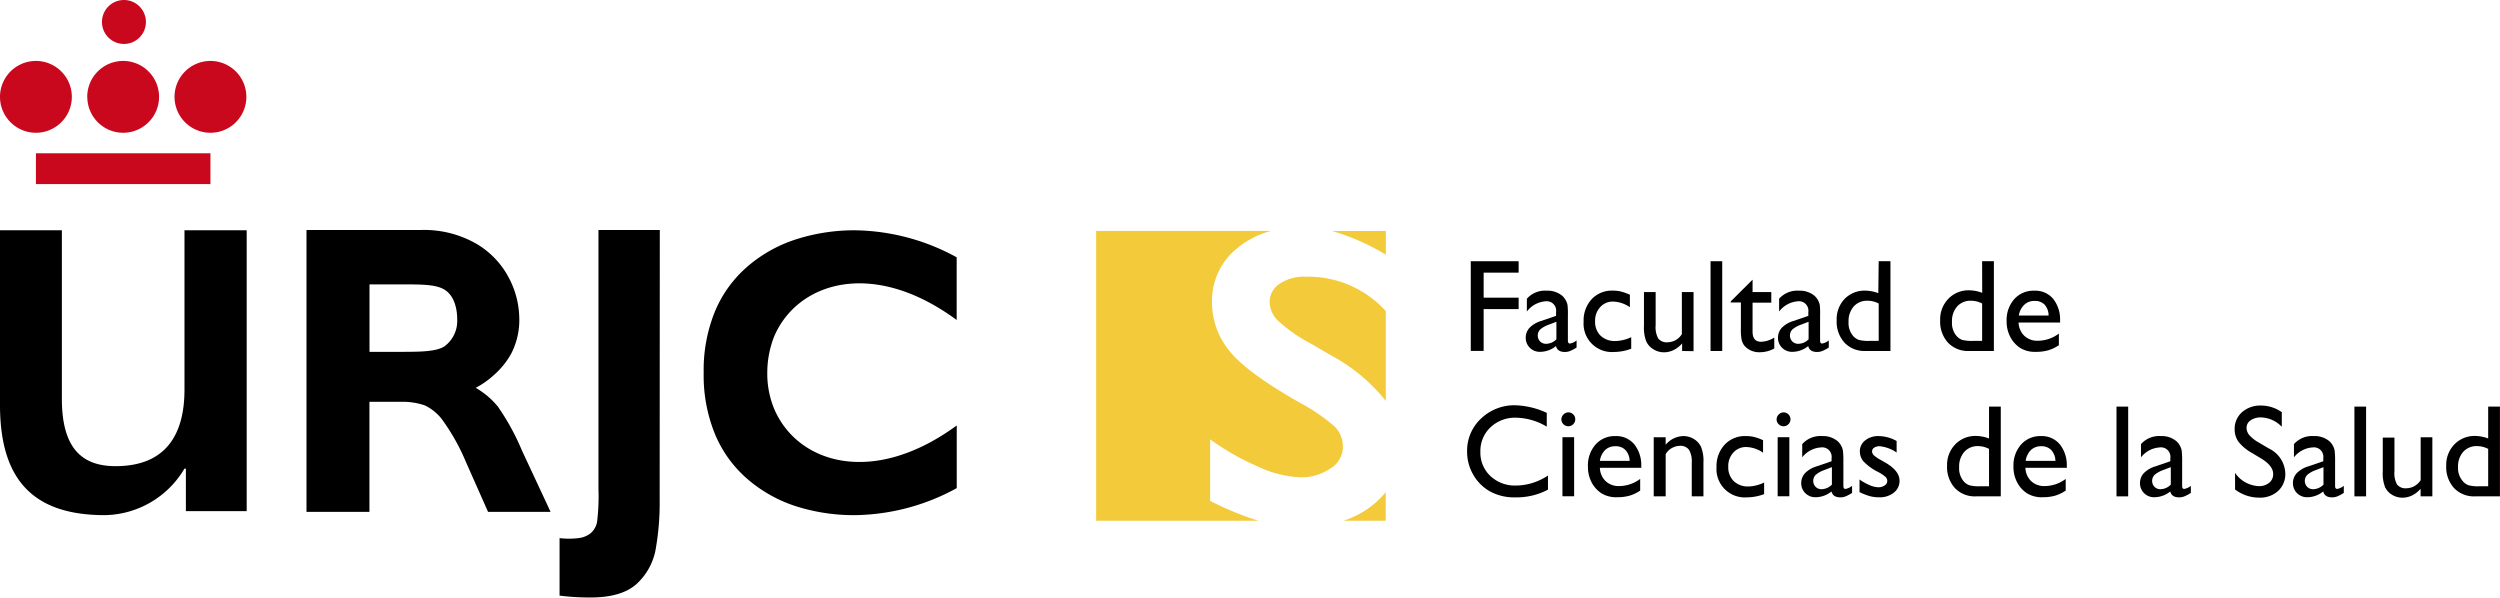
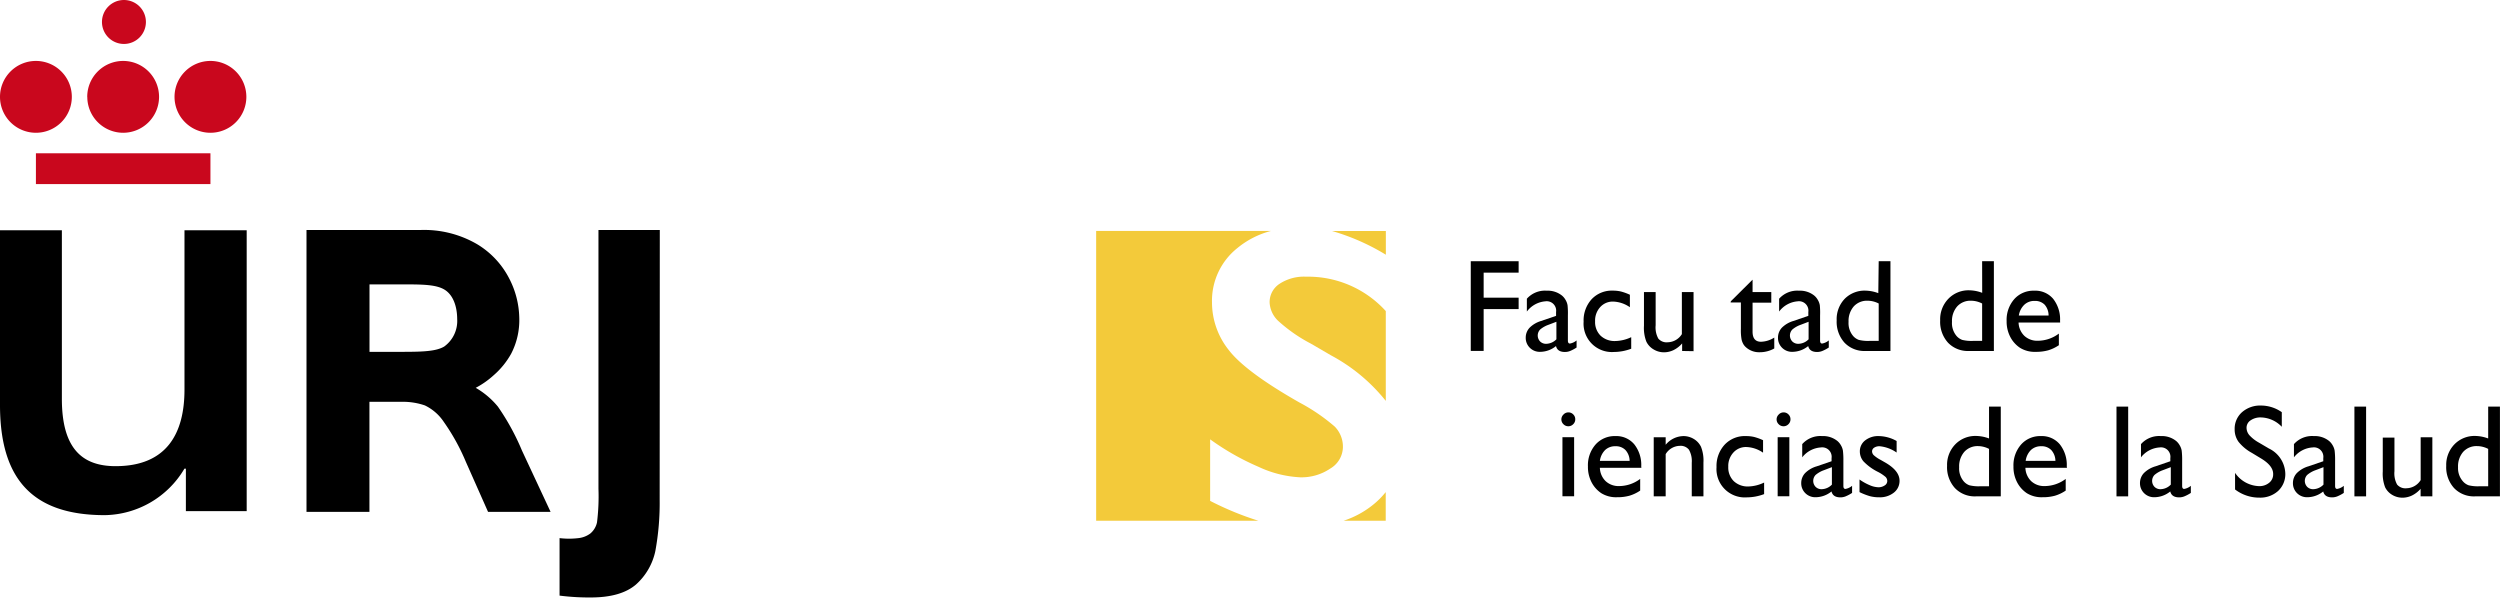
<svg xmlns="http://www.w3.org/2000/svg" id="Layer_1" data-name="Layer 1" viewBox="0 0 376.59 90.03">
  <defs>
    <style>.cls-1{fill:#f3ca3a;}.cls-2{fill:#c9071d;}</style>
  </defs>
  <title>Logos-Falcultades</title>
  <path d="M221.55,39.35h7.21v1.72h-5.27v3.77h5.27v1.72h-5.27v6.3h-1.94Z" />
  <path d="M236.18,47.52v3.78q0,.45.31.45a2.13,2.13,0,0,0,1-.47v1.07a5.77,5.77,0,0,1-1,.53,2.09,2.09,0,0,1-.76.14q-1.13,0-1.34-.89A3.83,3.83,0,0,1,232,53a2.11,2.11,0,0,1-1.55-.61,2.08,2.08,0,0,1-.62-1.54,2.17,2.17,0,0,1,.6-1.5,4.09,4.09,0,0,1,1.72-1l2.25-.77V47a1.42,1.42,0,0,0-1.61-1.61A3.87,3.87,0,0,0,230,46.93V45a3.65,3.65,0,0,1,3-1.21,3.41,3.41,0,0,1,2.31.75,2.37,2.37,0,0,1,.52.64,2.32,2.32,0,0,1,.3.8A11.87,11.87,0,0,1,236.18,47.52Zm-1.73,3.59V48.47l-1.18.45a4,4,0,0,0-1.27.72,1.3,1.3,0,0,0,0,1.8,1.25,1.25,0,0,0,.91.35A2.21,2.21,0,0,0,234.45,51.11Z" />
  <path d="M245.72,50.79v1.74a7.41,7.41,0,0,1-2.59.49,4.27,4.27,0,0,1-4.58-4.56,4.74,4.74,0,0,1,1.21-3.39,4.16,4.16,0,0,1,3.18-1.29,5.33,5.33,0,0,1,1.23.13,8.09,8.09,0,0,1,1.35.49v1.88a4.68,4.68,0,0,0-2.48-.85,2.53,2.53,0,0,0-2,.84,3,3,0,0,0-.76,2.13,2.88,2.88,0,0,0,.83,2.17,3.07,3.07,0,0,0,2.23.8A5.82,5.82,0,0,0,245.72,50.79Z" />
  <path d="M253.39,52.87V51.73a4.11,4.11,0,0,1-1.28,1,3.34,3.34,0,0,1-1.44.34,3,3,0,0,1-1.55-.42A2.73,2.73,0,0,1,248,51.46a5.71,5.71,0,0,1-.36-2.39V44h1.76V49a3.49,3.49,0,0,0,.4,2,1.62,1.62,0,0,0,1.41.56,2.58,2.58,0,0,0,2.14-1.23V44h1.76v8.9Z" />
-   <path d="M257.67,39.35h1.76V52.87h-1.76Z" />
  <path d="M260.73,45.38,264,42.13V44h2.82v1.59H264v4.36q0,1.53,1.27,1.53a3.93,3.93,0,0,0,2-.63v1.64a4.45,4.45,0,0,1-2.22.57,2.94,2.94,0,0,1-2-.71,2,2,0,0,1-.42-.48,2.54,2.54,0,0,1-.28-.7,7.81,7.81,0,0,1-.11-1.64V45.56h-1.55Z" />
  <path d="M274.17,47.52v3.78q0,.45.31.45a2.13,2.13,0,0,0,1-.47v1.07a5.77,5.77,0,0,1-1,.53,2.09,2.09,0,0,1-.76.14q-1.13,0-1.34-.89A3.83,3.83,0,0,1,270,53a2.11,2.11,0,0,1-1.55-.61,2.08,2.08,0,0,1-.62-1.54,2.17,2.17,0,0,1,.6-1.5,4.09,4.09,0,0,1,1.72-1l2.25-.77V47a1.42,1.42,0,0,0-1.61-1.61A3.87,3.87,0,0,0,268,46.93V45a3.65,3.65,0,0,1,3-1.21,3.41,3.41,0,0,1,2.31.75,2.37,2.37,0,0,1,.52.64,2.32,2.32,0,0,1,.3.8A11.87,11.87,0,0,1,274.17,47.52Zm-1.73,3.59V48.47l-1.18.45a4,4,0,0,0-1.27.72,1.3,1.3,0,0,0,0,1.8,1.25,1.25,0,0,0,.91.35A2.21,2.21,0,0,0,272.44,51.11Z" />
  <path d="M283,39.35h1.77V52.87H281a4.12,4.12,0,0,1-3.15-1.25,4.68,4.68,0,0,1-1.18-3.35A4.44,4.44,0,0,1,277.89,45,4.21,4.21,0,0,1,281,43.78a5.73,5.73,0,0,1,1.94.38Zm0,12V45.72a3.66,3.66,0,0,0-1.66-.42,2.69,2.69,0,0,0-2.1.86,3.33,3.33,0,0,0-.78,2.32,3,3,0,0,0,.68,2.12,2.1,2.1,0,0,0,.86.6,5.81,5.81,0,0,0,1.64.15Z" />
  <path d="M298.58,39.35h1.77V52.87h-3.76a4.12,4.12,0,0,1-3.15-1.25,4.68,4.68,0,0,1-1.18-3.35A4.44,4.44,0,0,1,293.5,45a4.21,4.21,0,0,1,3.15-1.27,5.73,5.73,0,0,1,1.94.38Zm0,12V45.72a3.66,3.66,0,0,0-1.66-.42,2.69,2.69,0,0,0-2.1.86,3.33,3.33,0,0,0-.78,2.32,3,3,0,0,0,.68,2.12,2.1,2.1,0,0,0,.86.6,5.81,5.81,0,0,0,1.64.15Z" />
  <path d="M310.33,48.58h-6.26a2.91,2.91,0,0,0,.86,2,2.83,2.83,0,0,0,2,.75,5.3,5.3,0,0,0,3.21-1.08V52a5.87,5.87,0,0,1-1.61.77,6.73,6.73,0,0,1-1.87.23,4.2,4.2,0,0,1-2.38-.61,4.43,4.43,0,0,1-1.46-1.64,5,5,0,0,1-.55-2.39,4.74,4.74,0,0,1,1.15-3.3,3.85,3.85,0,0,1,3-1.27A3.52,3.52,0,0,1,309.27,45a5,5,0,0,1,1.05,3.32Zm-6.22-1.05h4.48A2.46,2.46,0,0,0,308,45.9a2,2,0,0,0-1.51-.57,2.17,2.17,0,0,0-1.55.57A2.83,2.83,0,0,0,304.11,47.52Z" />
-   <path d="M233.18,71.63v2.13a10.1,10.1,0,0,1-4.92,1.16,7.57,7.57,0,0,1-3.84-.91,6.7,6.7,0,0,1-2.5-2.51,6.81,6.81,0,0,1-.92-3.45,6.6,6.6,0,0,1,2.1-5,7.22,7.22,0,0,1,5.19-2A12.18,12.18,0,0,1,233,62.19v2.08a9.32,9.32,0,0,0-4.64-1.35,5.36,5.36,0,0,0-3.86,1.47A4.87,4.87,0,0,0,223,68.05a4.82,4.82,0,0,0,1.51,3.66,5.38,5.38,0,0,0,3.86,1.43A8.76,8.76,0,0,0,233.18,71.63Z" />
  <path d="M236.23,62.12a1,1,0,0,1,.75.3,1,1,0,0,1,.31.74,1,1,0,0,1-.31.74,1,1,0,0,1-.75.31,1,1,0,0,1-.72-.31,1,1,0,0,1-.31-.73,1,1,0,0,1,.31-.72A1,1,0,0,1,236.23,62.12Zm-.87,3.74h1.76v8.9h-1.76Z" />
  <path d="M247.25,70.47H241a2.91,2.91,0,0,0,.86,2,2.83,2.83,0,0,0,2,.75,5.3,5.3,0,0,0,3.21-1.08V73.9a5.87,5.87,0,0,1-1.61.77,6.73,6.73,0,0,1-1.87.23,4.2,4.2,0,0,1-2.38-.61,4.43,4.43,0,0,1-1.46-1.64,5,5,0,0,1-.55-2.39,4.74,4.74,0,0,1,1.15-3.3,3.85,3.85,0,0,1,3-1.27,3.52,3.52,0,0,1,2.83,1.24,5,5,0,0,1,1.05,3.32ZM241,69.42h4.48a2.46,2.46,0,0,0-.63-1.63,2,2,0,0,0-1.51-.57,2.17,2.17,0,0,0-1.55.57A2.83,2.83,0,0,0,241,69.42Z" />
  <path d="M250.91,65.87V67a3.54,3.54,0,0,1,2.68-1.31,3,3,0,0,1,1.55.43,2.81,2.81,0,0,1,1.09,1.18,5.65,5.65,0,0,1,.37,2.38v5.09h-1.76V69.7a3.47,3.47,0,0,0-.42-1.95,1.59,1.59,0,0,0-1.39-.59,2.54,2.54,0,0,0-2.12,1.25v6.36h-1.8v-8.9Z" />
  <path d="M265.74,72.69v1.74a7.41,7.41,0,0,1-2.59.49,4.27,4.27,0,0,1-4.58-4.56A4.74,4.74,0,0,1,259.78,67,4.16,4.16,0,0,1,263,65.69a5.33,5.33,0,0,1,1.23.13,8.09,8.09,0,0,1,1.35.49v1.88a4.68,4.68,0,0,0-2.48-.85,2.53,2.53,0,0,0-2,.84,3,3,0,0,0-.76,2.13,2.88,2.88,0,0,0,.83,2.17,3.07,3.07,0,0,0,2.23.8A5.82,5.82,0,0,0,265.74,72.69Z" />
  <path d="M268.65,62.12a1,1,0,0,1,.75.3,1,1,0,0,1,.31.74,1,1,0,0,1-.31.74,1,1,0,0,1-.75.31,1,1,0,0,1-.72-.31,1,1,0,0,1-.31-.73,1,1,0,0,1,.31-.72A1,1,0,0,1,268.65,62.12Zm-.87,3.74h1.76v8.9h-1.76Z" />
  <path d="M277.68,69.42V73.2q0,.45.31.45a2.13,2.13,0,0,0,1-.47v1.07a5.77,5.77,0,0,1-1,.53,2.09,2.09,0,0,1-.76.14q-1.13,0-1.34-.89a3.83,3.83,0,0,1-2.39.87,2.11,2.11,0,0,1-1.55-.61,2.08,2.08,0,0,1-.62-1.54,2.17,2.17,0,0,1,.6-1.5,4.09,4.09,0,0,1,1.72-1l2.25-.77v-.47a1.42,1.42,0,0,0-1.61-1.61,3.87,3.87,0,0,0-2.81,1.49V66.9a3.65,3.65,0,0,1,3-1.21,3.41,3.41,0,0,1,2.31.75,2.37,2.37,0,0,1,.52.64,2.32,2.32,0,0,1,.3.8A11.87,11.87,0,0,1,277.68,69.42ZM275.95,73V70.37l-1.18.45a4,4,0,0,0-1.27.72,1.3,1.3,0,0,0,0,1.8,1.25,1.25,0,0,0,.91.35A2.21,2.21,0,0,0,275.95,73Z" />
  <path d="M280.11,74.13v-1.9a8,8,0,0,0,1.52.85,3.55,3.55,0,0,0,1.31.32,1.64,1.64,0,0,0,.95-.27.78.78,0,0,0,.4-.65.87.87,0,0,0-.26-.64,6,6,0,0,0-1.11-.74,7.84,7.84,0,0,1-2.23-1.62,2.32,2.32,0,0,1-.53-1.47,2.06,2.06,0,0,1,.8-1.67,3.16,3.16,0,0,1,2.06-.65,5.66,5.66,0,0,1,2.68.74v1.74a5.36,5.36,0,0,0-2.56-.95,1.42,1.42,0,0,0-.83.22A.67.67,0,0,0,282,68a.83.83,0,0,0,.28.59,4.86,4.86,0,0,0,1,.68l.63.36q2.23,1.26,2.23,2.79a2.22,2.22,0,0,1-.86,1.79,3.36,3.36,0,0,1-2.2.7,5.37,5.37,0,0,1-1.41-.17A9.48,9.48,0,0,1,280.11,74.13Z" />
  <path d="M299.62,61.25h1.77V74.77h-3.76a4.12,4.12,0,0,1-3.15-1.25,4.68,4.68,0,0,1-1.18-3.35,4.44,4.44,0,0,1,1.23-3.23,4.21,4.21,0,0,1,3.15-1.27,5.73,5.73,0,0,1,1.94.38Zm0,12V67.62A3.66,3.66,0,0,0,298,67.2a2.69,2.69,0,0,0-2.1.86,3.33,3.33,0,0,0-.78,2.32,3,3,0,0,0,.68,2.12,2.1,2.1,0,0,0,.86.6,5.81,5.81,0,0,0,1.64.15Z" />
  <path d="M311.36,70.47H305.1a2.91,2.91,0,0,0,.86,2,2.83,2.83,0,0,0,2,.75,5.3,5.3,0,0,0,3.21-1.08V73.9a5.87,5.87,0,0,1-1.61.77,6.73,6.73,0,0,1-1.87.23,4.2,4.2,0,0,1-2.38-.61,4.43,4.43,0,0,1-1.46-1.64,5,5,0,0,1-.55-2.39,4.74,4.74,0,0,1,1.15-3.3,3.85,3.85,0,0,1,3-1.27,3.52,3.52,0,0,1,2.83,1.24,5,5,0,0,1,1.05,3.32Zm-6.22-1.05h4.48a2.46,2.46,0,0,0-.63-1.63,2,2,0,0,0-1.51-.57,2.17,2.17,0,0,0-1.55.57A2.83,2.83,0,0,0,305.14,69.42Z" />
  <path d="M318.82,61.25h1.76V74.77h-1.76Z" />
  <path d="M328.71,69.42V73.2q0,.45.31.45a2.13,2.13,0,0,0,1-.47v1.07a5.77,5.77,0,0,1-1,.53,2.09,2.09,0,0,1-.76.14q-1.13,0-1.34-.89a3.83,3.83,0,0,1-2.39.87,2.11,2.11,0,0,1-1.55-.61,2.08,2.08,0,0,1-.62-1.54,2.17,2.17,0,0,1,.6-1.5,4.09,4.09,0,0,1,1.72-1l2.25-.77v-.47a1.42,1.42,0,0,0-1.61-1.61,3.87,3.87,0,0,0-2.81,1.49V66.9a3.65,3.65,0,0,1,3-1.21,3.41,3.41,0,0,1,2.31.75,2.37,2.37,0,0,1,.52.64,2.32,2.32,0,0,1,.3.8A11.87,11.87,0,0,1,328.71,69.42ZM327,73V70.37l-1.18.45a4,4,0,0,0-1.27.72,1.3,1.3,0,0,0,0,1.8,1.25,1.25,0,0,0,.91.35A2.21,2.21,0,0,0,327,73Z" />
  <path d="M340.68,69.11l-1.47-.89a6.68,6.68,0,0,1-2-1.66,3.15,3.15,0,0,1-.59-1.88,3.32,3.32,0,0,1,1.11-2.59,4.14,4.14,0,0,1,2.88-1,5.45,5.45,0,0,1,3.11,1v2.2a4.48,4.48,0,0,0-3.14-1.41,2.6,2.6,0,0,0-1.56.44,1.33,1.33,0,0,0-.61,1.12,1.73,1.73,0,0,0,.45,1.14,5.65,5.65,0,0,0,1.44,1.11l1.48.87a4.33,4.33,0,0,1,2.47,3.76,3.45,3.45,0,0,1-1.09,2.64,4,4,0,0,1-2.83,1,5.94,5.94,0,0,1-3.65-1.23V71.23a4.55,4.55,0,0,0,3.63,2,2.28,2.28,0,0,0,1.51-.51,1.59,1.59,0,0,0,.6-1.27Q342.46,70.21,340.68,69.11Z" />
  <path d="M351.75,69.42V73.2q0,.45.31.45a2.13,2.13,0,0,0,1-.47v1.07a5.77,5.77,0,0,1-1,.53,2.09,2.09,0,0,1-.76.14q-1.13,0-1.34-.89a3.83,3.83,0,0,1-2.39.87,2.11,2.11,0,0,1-1.55-.61,2.08,2.08,0,0,1-.62-1.54,2.17,2.17,0,0,1,.6-1.5,4.09,4.09,0,0,1,1.72-1l2.25-.77v-.47a1.42,1.42,0,0,0-1.61-1.61,3.87,3.87,0,0,0-2.81,1.49V66.9a3.65,3.65,0,0,1,3-1.21,3.41,3.41,0,0,1,2.31.75,2.37,2.37,0,0,1,.52.64,2.32,2.32,0,0,1,.3.8A11.87,11.87,0,0,1,351.75,69.42ZM350,73V70.37l-1.18.45a4,4,0,0,0-1.27.72,1.3,1.3,0,0,0,0,1.8,1.25,1.25,0,0,0,.91.35A2.21,2.21,0,0,0,350,73Z" />
  <path d="M354.66,61.25h1.76V74.77h-1.76Z" />
  <path d="M364.63,74.77V73.63a4.11,4.11,0,0,1-1.28,1,3.34,3.34,0,0,1-1.44.34,3,3,0,0,1-1.55-.42,2.73,2.73,0,0,1-1.07-1.14,5.71,5.71,0,0,1-.36-2.39v-5.1h1.76v5.07a3.49,3.49,0,0,0,.4,2,1.62,1.62,0,0,0,1.41.56,2.58,2.58,0,0,0,2.14-1.23V65.87h1.76v8.9Z" />
  <path d="M374.81,61.25h1.77V74.77h-3.76a4.12,4.12,0,0,1-3.15-1.25,4.68,4.68,0,0,1-1.18-3.35,4.44,4.44,0,0,1,1.23-3.23,4.21,4.21,0,0,1,3.15-1.27,5.73,5.73,0,0,1,1.94.38Zm0,12V67.62a3.66,3.66,0,0,0-1.66-.42,2.69,2.69,0,0,0-2.1.86,3.33,3.33,0,0,0-.78,2.32A3,3,0,0,0,371,72.5a2.1,2.1,0,0,0,.86.6,5.81,5.81,0,0,0,1.64.15Z" />
  <path class="cls-1" d="M192.67,48.45a23.28,23.28,0,0,0,4.79,3.31l3,1.75a26.53,26.53,0,0,1,8.29,6.88V46.86a15.79,15.79,0,0,0-12-5.18,6.7,6.7,0,0,0-4,1.07,3.29,3.29,0,0,0-1.5,2.82A4.09,4.09,0,0,0,192.67,48.45Z" />
  <path class="cls-1" d="M208.76,38.37V34.8h-8.1A33.26,33.26,0,0,1,208.76,38.37Z" />
  <path class="cls-1" d="M182.29,75.45V66.18a38.14,38.14,0,0,0,7.29,4.14,16.69,16.69,0,0,0,6.27,1.58,7.73,7.73,0,0,0,4.54-1.32,3.82,3.82,0,0,0,1.9-3.17,4.32,4.32,0,0,0-1.23-3.15,28.53,28.53,0,0,0-5.3-3.62q-8.15-4.63-10.67-7.92a11.51,11.51,0,0,1-2.52-7.17,10.14,10.14,0,0,1,3.82-8.18,13.18,13.18,0,0,1,5.06-2.58H165.12V78.44h24.43A45.76,45.76,0,0,1,182.29,75.45Z" />
  <path class="cls-1" d="M207,75.9a13.92,13.92,0,0,1-4.6,2.54h6.34V74.13A12.38,12.38,0,0,1,207,75.9Z" />
  <path d="M37.11,34.69H27.79v24c0,6.54-2.62,11.53-10.38,11.53-5.07,0-8.09-2.7-8.09-10.14V34.69H0V61C0,72,4.74,77.6,15.78,77.6a14.19,14.19,0,0,0,12-7H28V77h9.16V34.69Z" />
  <polygon class="cls-2" points="5.41 23.09 31.7 23.09 31.7 27.73 5.41 27.73 5.41 23.09 5.41 23.09" />
  <path class="cls-2" d="M15.36,3.31a3.31,3.31,0,1,1,3.31,3.31,3.31,3.31,0,0,1-3.31-3.31Z" />
  <path class="cls-2" d="M0,14.6A5.41,5.41,0,1,1,5.41,20,5.41,5.41,0,0,1,0,14.6Z" />
  <path class="cls-2" d="M13.14,14.6A5.41,5.41,0,1,1,18.56,20a5.41,5.41,0,0,1-5.41-5.41Z" />
  <path class="cls-2" d="M26.29,14.6A5.41,5.41,0,1,1,31.7,20a5.41,5.41,0,0,1-5.41-5.41Z" />
  <path d="M82.94,77.11H73.52l-3.34-7.53a31.35,31.35,0,0,0-3.31-6A7.14,7.14,0,0,0,64,61.07a10.19,10.19,0,0,0-3.6-.54H55.65V77.11H46.17V34.65l17.07,0a15.84,15.84,0,0,1,8.64,2.14A12.88,12.88,0,0,1,76.73,42a13.37,13.37,0,0,1,1.49,5.82A11,11,0,0,1,77,53.28a12,12,0,0,1-2.62,3.23,12.92,12.92,0,0,1-2.72,1.91A12.22,12.22,0,0,1,75,61.25a35.61,35.61,0,0,1,3.63,6.63Zm-14.07-29c0-2-.64-3.72-1.93-4.49s-3.38-.78-6.28-.78h-5V53h5.06c3.12,0,5-.1,6.18-.79A4.75,4.75,0,0,0,68.87,48.07Z" />
  <path d="M99.37,75.29A40,40,0,0,1,98.72,83a9.34,9.34,0,0,1-2.93,5.06Q93.51,90,89,90a35.51,35.51,0,0,1-4.71-.28V81.06a12.12,12.12,0,0,0,2.85,0,3.66,3.66,0,0,0,1.79-.7,3,3,0,0,0,1-1.67,31.65,31.65,0,0,0,.22-5.06V34.65h9.24Z" />
-   <path d="M116.57,50.8h0c3.4-8.22,14.78-12,27.54-2.6V38.76a32.62,32.62,0,0,0-15.39-4.07A28.81,28.81,0,0,0,120.08,36a21.05,21.05,0,0,0-7.31,4,18.17,18.17,0,0,0-5,6.74A23.31,23.31,0,0,0,106,56.13v0a23.31,23.31,0,0,0,1.78,9.45,18.17,18.17,0,0,0,5,6.74,21.05,21.05,0,0,0,7.31,4,28.81,28.81,0,0,0,8.64,1.28,32.62,32.62,0,0,0,15.39-4.07V64.09c-12.76,9.35-24.14,5.63-27.54-2.6h0a13.85,13.85,0,0,1-1-5.3h0V56.1A15,15,0,0,1,116.57,50.8Z" />
</svg>